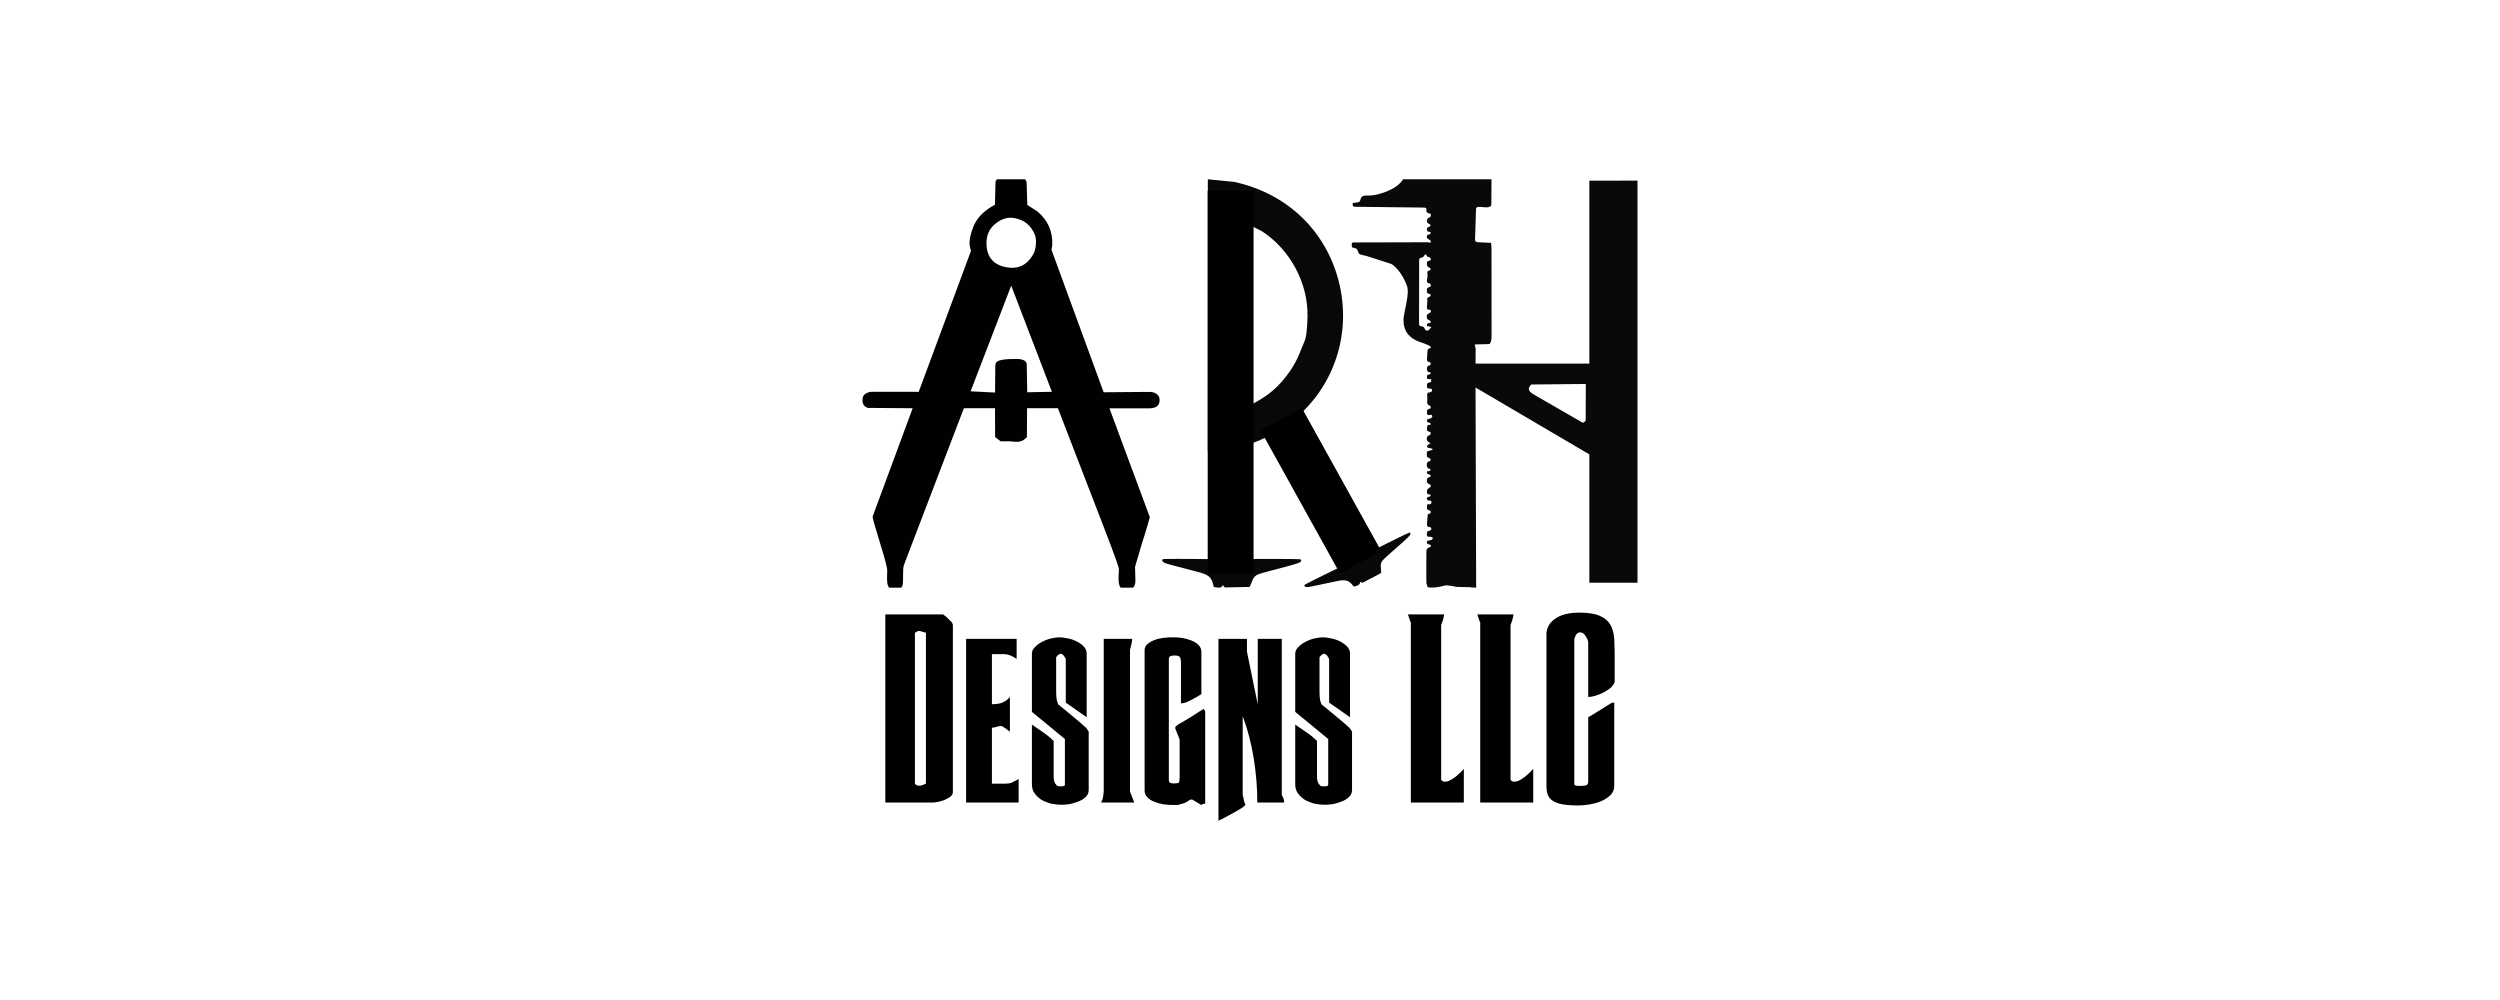
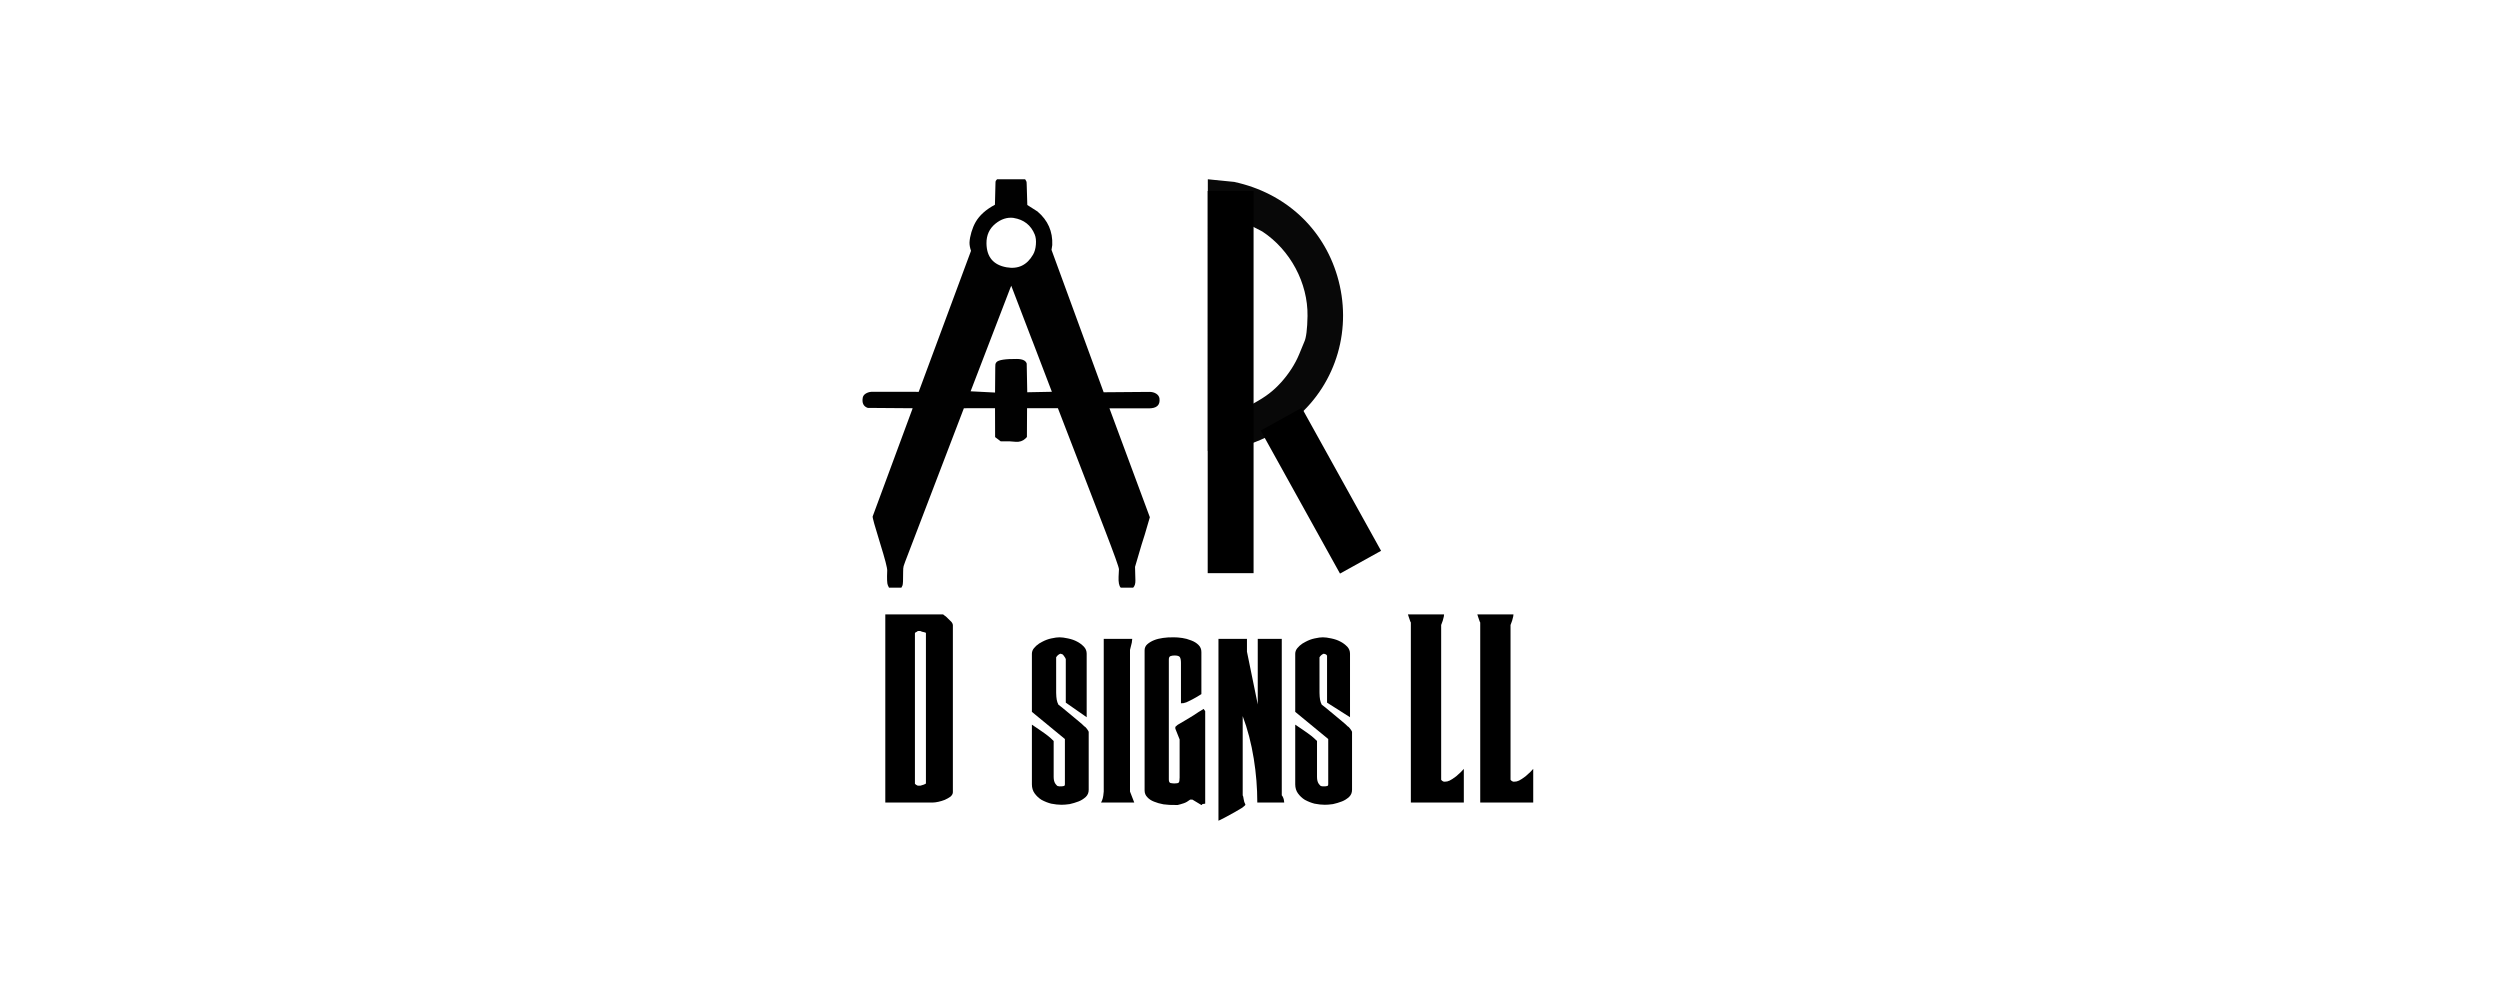
<svg xmlns="http://www.w3.org/2000/svg" width="200" height="80" viewBox="0 0 200 80" fill="none">
  <path fill-rule="evenodd" clip-rule="evenodd" d="M103.711 33.4H103.715C101.969 34.886 99.821 35.812 97.606 36.036C97.086 36.088 97.227 36.083 96.624 36.076L96.626 14.341L98.757 14.558C102.79 15.435 105.835 18.22 106.982 22.081C108.213 26.232 106.946 30.618 103.711 33.4ZM102.484 30.594H102.485C103.112 29.895 103.605 29.13 103.925 28.362C104.166 27.783 104.108 27.928 104.344 27.346C104.493 27.048 104.586 26.309 104.602 25.284C104.641 22.639 103.224 19.99 100.982 18.518L99.523 17.764C99.523 26.292 99.523 24.16 99.523 32.687L100.289 32.27C101.262 31.738 101.857 31.285 102.484 30.594Z" fill="#080808" />
-   <path fill-rule="evenodd" clip-rule="evenodd" d="M99.795 27.715L99.79 44.484C99.74 44.685 99.743 44.706 99.833 44.742L100.122 44.723C100.599 44.701 103.952 44.716 104.016 44.742C104.102 44.777 104.123 44.84 104.071 44.914C103.99 45.035 103.728 45.114 101.689 45.65C100.503 45.962 100.479 45.974 100.246 46.309L99.976 46.955L98.011 46.997C97.944 46.971 97.897 46.924 97.859 46.845C97.845 46.816 97.835 46.807 97.823 46.819L97.804 46.852C97.727 46.997 97.603 47.038 97.365 46.998L97.103 46.96L97.027 46.661C96.879 46.127 96.619 45.944 95.689 45.719L93.667 45.187C93.135 45.047 93.016 44.987 92.973 44.832C92.956 44.77 93.032 44.723 93.157 44.72C93.841 44.697 97.162 44.721 97.231 44.747C97.293 44.772 97.337 44.768 97.358 44.734C97.327 44.525 97.334 44.577 97.303 44.368L97.322 27.718C97.382 27.559 97.558 27.499 97.701 27.585C97.723 27.599 97.709 27.587 97.799 27.665C97.833 27.694 97.825 27.697 97.937 27.606C98.069 27.504 99.215 27.53 99.309 27.639C99.366 27.704 99.347 27.708 99.44 27.622C99.493 27.573 99.566 27.551 99.638 27.559C99.717 27.568 99.771 27.622 99.795 27.715Z" fill="#080808" />
-   <path fill-rule="evenodd" clip-rule="evenodd" d="M103.025 31.265L109.413 44.027C109.453 44.199 109.463 44.215 109.544 44.208L109.758 44.082C110.111 43.884 112.668 42.618 112.727 42.613C112.806 42.606 112.846 42.648 112.835 42.723C112.818 42.846 112.649 43.006 111.302 44.191C110.519 44.88 110.503 44.898 110.457 45.243L110.496 45.837L109.015 46.617C108.955 46.623 108.903 46.605 108.843 46.559C108.821 46.543 108.81 46.541 108.807 46.554L108.803 46.586C108.8 46.726 108.721 46.805 108.526 46.865L108.313 46.936L108.142 46.736C107.825 46.386 107.557 46.347 106.763 46.531L105.021 46.896C104.563 46.993 104.45 46.991 104.358 46.891C104.322 46.85 104.362 46.786 104.457 46.734C104.968 46.457 107.503 45.21 107.567 45.203C107.624 45.198 107.655 45.178 107.658 45.145C107.555 44.997 107.581 45.035 107.476 44.888L101.145 32.211C101.131 32.066 101.241 31.954 101.382 31.965C101.403 31.966 101.389 31.963 101.486 31.989C101.525 31.996 101.52 32.002 101.568 31.89C101.632 31.763 102.514 31.346 102.626 31.391C102.695 31.422 102.683 31.431 102.721 31.329C102.741 31.272 102.788 31.227 102.846 31.207C102.91 31.183 102.97 31.203 103.025 31.265Z" fill="#080808" />
  <path fill-rule="evenodd" clip-rule="evenodd" d="M96.616 15.28H100.286V45.853H96.616V15.28Z" fill="black" />
  <path fill-rule="evenodd" clip-rule="evenodd" d="M100.855 34.445L104.139 32.623L110.486 44.065L107.2 45.887L100.855 34.445Z" fill="black" />
  <path fill-rule="evenodd" clip-rule="evenodd" d="M71.118 47.012C71.109 46.978 71.079 46.91 71.025 46.812C70.965 46.69 70.949 46.301 70.977 45.641C70.986 45.436 70.798 44.716 70.415 43.483C69.987 42.109 69.787 41.386 69.813 41.315L73.014 32.659L69.418 32.632C69.07 32.511 68.939 32.228 69.026 31.784C69.062 31.646 69.158 31.536 69.318 31.453C69.477 31.369 69.658 31.333 69.863 31.343L73.496 31.347L77.681 20.066C77.595 19.815 77.556 19.591 77.561 19.393C77.573 19.143 77.625 18.869 77.714 18.566C77.805 18.265 77.916 17.999 78.047 17.769C78.357 17.228 78.872 16.765 79.595 16.379L79.635 14.768C79.636 14.67 79.64 14.603 79.641 14.57C79.645 14.524 79.652 14.488 79.666 14.464C79.693 14.419 79.726 14.379 79.764 14.341H82.01C82.022 14.369 82.049 14.414 82.092 14.477C82.111 14.508 82.123 14.546 82.128 14.595C82.13 14.627 82.133 14.694 82.137 14.793L82.185 16.399L82.998 16.918C83.833 17.627 84.228 18.523 84.181 19.605C84.174 19.698 84.154 19.827 84.121 19.99L88.292 31.381L91.938 31.352C92.16 31.348 92.346 31.398 92.5 31.497C92.651 31.596 92.737 31.724 92.758 31.882C92.823 32.409 92.537 32.671 91.897 32.669L88.755 32.664L91.988 41.379L91.583 42.76L91.318 43.599L90.803 45.348L90.832 46.43C90.839 46.69 90.781 46.885 90.655 47.012H89.661C89.525 46.879 89.467 46.587 89.487 46.132L89.517 45.536C89.51 45.374 89.127 44.31 88.371 42.346L84.632 32.654L82.165 32.657L82.153 34.963C82.109 35.008 82.065 35.053 82.02 35.096C81.817 35.285 81.56 35.368 81.248 35.344L80.794 35.308L80.06 35.309L79.609 34.968L79.602 32.654L77.11 32.659L72.41 44.944C72.348 45.107 72.306 45.223 72.289 45.292C72.262 45.391 72.25 45.541 72.251 45.745C72.255 46.397 72.238 46.764 72.198 46.842C72.151 46.924 72.122 46.981 72.112 47.012H71.118ZM80.9 22.858L80.811 23.075L77.649 31.304L79.604 31.404L79.621 29.404C79.621 29.28 79.624 29.196 79.631 29.153C79.638 29.091 79.669 29.029 79.722 28.968C79.886 28.791 80.432 28.708 81.357 28.717C81.801 28.722 82.061 28.844 82.137 29.085L82.18 31.381L84.15 31.343L82.59 27.262L82.588 27.267L80.9 22.858ZM82.645 20.369C82.769 20.156 82.845 19.889 82.871 19.567C82.898 19.246 82.867 18.978 82.779 18.761C82.473 18.01 81.91 17.569 81.093 17.436L81.069 17.429C80.568 17.372 80.093 17.526 79.643 17.887C79.151 18.284 78.909 18.814 78.918 19.477C78.934 20.56 79.469 21.196 80.525 21.384C81.451 21.549 82.159 21.211 82.645 20.369Z" fill="#010101" />
-   <path fill-rule="evenodd" clip-rule="evenodd" d="M122.928 29.087C125.339 29.087 124.736 29.087 127.147 29.087V14.452L131 14.45V46.619C128.799 46.619 129.348 46.619 127.147 46.619C127.147 40.75 127.147 42.217 127.147 36.35L118.043 31L118.093 47.012L117.718 46.995C117.546 46.969 117.689 46.974 116.71 46.959C116.511 46.955 116.473 46.95 116.161 46.874C116.13 46.867 116.158 46.871 115.965 46.855L115.811 46.835C115.672 46.816 115.753 46.804 115.253 46.922C114.892 47.007 114.406 47.036 114.275 46.979L114.198 46.945L114.124 46.706C114.105 46.588 114.106 46.842 114.106 44.926C114.105 43.993 114.103 44.038 114.161 43.914C114.241 43.822 114.217 43.84 114.33 43.798C114.47 43.743 114.511 43.676 114.451 43.6C114.437 43.587 114.458 43.593 114.304 43.55C114.163 43.511 114.132 43.466 114.158 43.333C114.177 43.263 114.175 43.263 114.434 43.22C114.554 43.197 114.656 43.084 114.614 43.02C114.573 42.96 114.475 42.935 114.268 42.937C114.158 42.934 114.122 42.808 114.165 42.579C114.179 42.514 114.194 42.502 114.303 42.471C114.509 42.405 114.506 42.408 114.501 42.278C114.494 42.193 114.453 42.171 114.275 42.148C114.186 42.131 114.151 42.062 114.163 41.928C114.22 41.02 114.198 41.138 114.313 41.108C114.43 41.079 114.47 41.034 114.461 40.94C114.458 40.877 114.428 40.855 114.311 40.819C114.155 40.766 114.148 40.754 114.16 40.474C114.177 40.331 114.211 40.306 114.332 40.345C114.428 40.373 114.506 40.299 114.52 40.164C114.521 40.111 114.48 40.061 114.42 40.049C114.353 40.046 114.37 40.046 114.303 40.042C114.175 40.03 114.122 39.949 114.165 39.832C114.189 39.768 114.222 39.749 114.337 39.734C114.434 39.715 114.459 39.674 114.437 39.577C114.416 39.55 114.439 39.553 114.277 39.555C114.174 39.553 114.122 39.377 114.174 39.205C114.203 39.117 114.17 39.15 114.403 38.978C114.487 38.914 114.489 38.9 114.43 38.787C114.401 38.756 114.43 38.773 114.227 38.671C114.155 38.633 114.13 38.525 114.158 38.365C114.186 38.236 114.239 38.187 114.382 38.161C114.437 38.151 114.468 38.072 114.439 38.017C114.411 37.967 114.418 37.97 114.246 37.929C114.168 37.907 114.129 37.824 114.161 37.755C114.187 37.698 114.191 37.697 114.37 37.671C114.418 37.66 114.458 37.602 114.44 37.562C114.42 37.516 114.409 37.509 114.292 37.478C114.165 37.442 114.106 37.261 114.158 37.068C114.187 36.975 114.244 36.93 114.385 36.885C114.442 36.866 114.471 36.785 114.444 36.724C114.428 36.689 114.456 36.706 114.246 36.603C114.143 36.55 114.141 36.541 114.149 36.238L114.155 36.119C114.558 35.998 114.502 36.016 114.537 36.009C114.583 36 114.611 35.964 114.597 35.931C114.582 35.893 114.621 35.907 114.315 35.833C114.179 35.8 114.165 35.79 114.16 35.725C114.155 35.668 114.148 35.685 114.211 35.611C114.279 35.539 114.358 35.49 114.473 35.453C114.389 35.428 114.322 35.396 114.26 35.351L114.253 35.346C114.101 35.227 114.105 34.955 114.26 34.86L114.365 34.807C114.439 34.765 114.432 34.779 114.451 34.645C114.447 34.559 114.459 34.571 114.342 34.541C114.156 34.485 114.132 34.431 114.172 34.171C114.198 34.004 114.21 33.992 114.365 33.995C114.435 33.992 114.434 33.992 114.447 33.909C114.444 33.851 114.401 33.825 114.284 33.806C114.17 33.784 114.115 33.665 114.174 33.572C114.201 33.527 114.175 33.537 114.365 33.498C114.537 33.46 114.625 33.348 114.566 33.241C114.525 33.174 114.465 33.164 114.344 33.203C114.222 33.239 114.16 33.172 114.16 32.998C114.158 32.811 114.148 32.847 114.232 32.745C114.249 32.735 114.23 32.742 114.361 32.707C114.463 32.675 114.497 32.571 114.432 32.492C114.423 32.483 114.44 32.492 114.315 32.426C114.191 32.361 114.148 32.23 114.184 32.042C114.18 31.65 114.182 31.703 114.175 31.665C114.155 31.547 114.194 31.424 114.261 31.402C114.327 31.397 114.31 31.398 114.375 31.393C114.535 31.367 114.606 31.262 114.547 31.137C114.533 31.109 114.573 31.119 114.27 31.069C114.16 31.049 114.148 31.016 114.16 30.773C114.163 30.666 114.21 30.623 114.344 30.603C114.427 30.591 114.478 30.561 114.485 30.522C114.52 30.331 114.511 30.322 114.303 30.327C114.174 30.331 114.139 30.282 114.156 30.119C114.17 30.014 114.192 29.991 114.306 29.964C114.434 29.934 114.477 29.884 114.44 29.809C114.43 29.788 114.458 29.797 114.253 29.75C114.153 29.723 114.12 29.454 114.201 29.316C114.244 29.244 114.237 29.249 114.361 29.233C114.413 29.227 114.453 29.17 114.451 29.101C114.454 28.998 114.453 28.998 114.301 28.953C114.172 28.908 114.148 28.855 114.161 28.646C114.22 27.844 114.198 27.952 114.31 27.892C114.346 27.875 114.332 27.878 114.413 27.859C114.458 27.847 114.475 27.778 114.446 27.73C114.409 27.673 114.041 27.503 113.779 27.423C112.656 27.082 112.177 26.399 112.301 25.312L112.501 24.289C112.644 23.564 112.658 23.185 112.556 22.865C112.417 22.429 112.071 21.838 111.773 21.521C111.468 21.201 111.37 21.127 111.17 21.07C110.176 20.752 110.424 20.831 109.432 20.514C109.301 20.473 109.367 20.488 108.974 20.398C108.767 20.352 108.702 20.309 108.666 20.188C108.569 19.902 108.549 19.884 108.242 19.813C108.149 19.787 108.142 19.772 108.144 19.617C108.144 19.408 108.129 19.434 108.278 19.396C111.63 19.387 110.793 19.389 114.144 19.381C114.308 19.381 114.277 19.375 114.361 19.413C114.415 19.434 114.451 19.41 114.459 19.346C114.468 19.265 114.44 19.229 114.325 19.164C114.137 19.059 114.11 19.003 114.168 18.847C114.196 18.787 114.244 18.761 114.387 18.731C114.447 18.716 114.471 18.642 114.439 18.573C114.428 18.55 114.446 18.554 114.311 18.547C114.191 18.535 114.132 18.43 114.158 18.275C114.175 18.206 114.208 18.182 114.356 18.127C114.434 18.094 114.465 18.032 114.425 17.986C114.401 17.96 114.428 17.979 114.234 17.858C114.13 17.791 114.12 17.603 114.211 17.49C114.237 17.459 114.22 17.471 114.337 17.405C114.449 17.34 114.468 17.307 114.463 17.19C114.461 17.155 114.459 17.137 114.454 17.102C114.234 17.078 114.115 16.997 114.106 16.866C114.105 16.834 114.105 16.832 114.106 16.697C114.106 16.625 114.043 16.606 113.791 16.604C112.2 16.585 112.598 16.591 111.005 16.572C109.544 16.555 109.909 16.56 108.447 16.542C108.302 16.541 108.294 16.539 108.254 16.489C108.203 16.425 108.197 16.363 108.237 16.239L108.631 16.184C108.783 16.141 108.797 16.124 108.859 15.89C108.909 15.721 109.043 15.647 109.31 15.642H109.506C109.763 15.642 110.09 15.59 110.369 15.506L110.729 15.395C111.523 15.096 111.962 14.791 112.245 14.341C116.288 14.341 115.277 14.341 119.321 14.341C119.313 15.516 119.314 15.223 119.306 16.398C119.29 16.463 119.245 16.517 119.185 16.537C119.004 16.601 119.01 16.601 118.465 16.556C118.188 16.532 118.081 16.58 118.081 16.725L118.004 19.162C118.007 19.317 118.066 19.372 118.247 19.379L119.287 19.429L119.32 19.825L119.326 26.888C119.316 27.193 119.292 27.317 119.221 27.442C119.202 27.475 119.189 27.496 119.166 27.525L117.98 27.556L118.052 27.919C118.047 28.588 118.049 28.421 118.043 29.087C120.833 29.087 120.136 29.087 122.928 29.087ZM114.215 21.323C114.18 21.272 114.163 21.23 114.156 21.187C114.134 20.998 114.161 20.917 114.258 20.884C114.473 20.82 114.449 20.836 114.461 20.743C114.468 20.652 114.43 20.61 114.304 20.571C114.187 20.54 114.206 20.548 114.174 20.505C114.12 20.419 114.134 20.44 114.079 20.355C114.043 20.337 113.996 20.357 113.972 20.404C113.931 20.491 113.836 20.581 113.767 20.6C113.59 20.648 113.55 20.672 113.533 20.738L113.524 25.937C113.529 26.013 113.588 26.082 113.657 26.094C113.838 26.114 113.907 26.151 113.957 26.256C114.013 26.395 114.037 26.423 114.11 26.438C114.26 26.457 114.27 26.452 114.423 26.276C114.508 26.18 114.497 26.194 114.494 26.18C114.489 26.161 114.406 26.128 114.346 26.121C114.21 26.108 114.187 26.099 114.165 26.047C114.12 25.949 114.179 25.861 114.294 25.849C114.456 25.841 114.435 25.848 114.446 25.808C114.466 25.72 114.444 25.675 114.361 25.631C114.184 25.543 114.191 25.548 114.158 25.45C114.108 25.276 114.148 25.148 114.273 25.085C114.458 24.993 114.456 24.995 114.468 24.9C114.473 24.821 114.449 24.788 114.378 24.78C114.225 24.764 114.248 24.768 114.222 24.754C114.136 24.671 114.139 24.768 114.191 24.082C114.155 23.876 114.177 23.815 114.308 23.759C114.449 23.698 114.447 23.702 114.446 23.605C114.446 23.552 114.415 23.523 114.339 23.507C114.249 23.493 114.263 23.497 114.239 23.485C114.146 23.381 114.151 23.397 114.151 23.282C114.148 23.082 114.161 23.047 114.263 22.999C114.453 22.916 114.427 22.93 114.444 22.899C114.494 22.799 114.451 22.684 114.361 22.674C114.272 22.665 114.285 22.668 114.268 22.658C114.158 22.584 114.137 22.529 114.16 22.381C114.21 22.078 114.205 22.124 114.201 22.048C114.184 21.712 114.186 21.699 114.26 21.671C114.465 21.609 114.439 21.626 114.444 21.551C114.449 21.471 114.437 21.453 114.356 21.415C114.229 21.36 114.249 21.373 114.215 21.323ZM122.637 30.758H122.638L122.507 30.759C122.464 30.809 122.475 30.797 122.433 30.847C122.306 30.997 122.296 31.025 122.315 31.168C122.34 31.304 122.471 31.428 122.78 31.605L126.634 33.827C126.665 33.806 126.684 33.794 126.713 33.775C126.82 33.71 126.83 33.697 126.853 33.622C126.859 31.962 126.858 32.377 126.866 30.718L122.637 30.758Z" fill="#090909" />
  <path fill-rule="evenodd" clip-rule="evenodd" d="M70.824 49.153V64.203H74.613C74.868 64.203 75.264 64.115 75.583 63.988C75.748 63.914 75.908 63.824 76.032 63.736C76.161 63.626 76.23 63.501 76.23 63.377V49.996C76.23 49.936 76.187 49.845 76.122 49.762C75.665 49.306 75.674 49.315 75.583 49.259C75.442 49.144 75.452 49.153 75.44 49.153H70.824ZM73.626 50.482C73.719 50.529 73.809 50.556 73.914 50.572C74 50.586 74.074 50.618 74.074 50.642V62.676C74.074 62.689 74.088 62.682 73.914 62.767L73.626 62.856H73.428C73.375 62.837 73.339 62.82 73.285 62.784C73.182 62.691 73.194 62.705 73.194 62.694V50.661C73.194 50.625 73.23 50.589 73.285 50.572C73.32 50.56 73.313 50.563 73.428 50.482H73.626Z" fill="black" />
-   <path fill-rule="evenodd" clip-rule="evenodd" d="M77.289 51.111V64.204H81.491V62.318C81.236 62.462 81.007 62.58 80.862 62.642C80.74 62.676 80.578 62.695 80.395 62.695H79.353V58.222C79.428 58.222 79.567 58.195 79.713 58.15C79.855 58.103 79.984 58.079 80.091 58.079C80.173 58.1 80.159 58.095 80.184 58.107C80.242 58.134 80.273 58.153 80.306 58.186C80.497 58.303 80.468 58.286 80.504 58.312C80.525 58.332 80.545 58.35 80.594 58.384C80.642 58.419 80.662 58.436 80.683 58.456C80.797 58.529 80.781 58.518 80.792 58.527V55.761C80.606 55.98 80.395 56.131 80.144 56.23C79.906 56.302 79.653 56.336 79.353 56.336V52.332C80.54 52.332 80.383 52.329 80.485 52.349C80.554 52.349 80.624 52.367 80.719 52.403C80.829 52.425 80.845 52.432 81.093 52.566C81.21 52.63 81.267 52.665 81.331 52.709V51.111H77.289Z" fill="black" />
  <path fill-rule="evenodd" clip-rule="evenodd" d="M82.552 57.971V62.748C82.552 63.024 82.626 63.273 82.767 63.466C82.924 63.683 83.109 63.855 83.324 63.988C83.587 64.129 83.837 64.227 84.097 64.293C84.392 64.351 84.674 64.382 84.922 64.382C85.103 64.382 85.318 64.365 85.57 64.329C85.811 64.277 86.043 64.207 86.288 64.114C86.494 64.034 86.674 63.921 86.863 63.754C87.023 63.594 87.096 63.414 87.096 63.179V58.546C87.096 58.522 87.044 58.434 86.97 58.331C86.88 58.205 86.808 58.133 86.754 58.115C86.577 57.938 86.603 57.96 86.136 57.571C85.47 57.017 85.637 57.156 84.967 56.601C84.784 56.45 84.726 56.405 84.671 56.372C84.547 56.123 84.504 55.899 84.493 55.43L84.492 52.584C84.581 52.441 84.688 52.349 84.832 52.296C84.846 52.303 84.829 52.298 84.958 52.332C85.022 52.353 85.027 52.356 85.096 52.449C85.182 52.558 85.263 52.692 85.263 52.726V56.211L86.934 57.378V52.296C86.934 52.082 86.865 51.903 86.718 51.74C86.536 51.557 86.357 51.423 86.162 51.326C85.954 51.214 85.733 51.137 85.444 51.075C85.16 51.013 84.939 50.985 84.76 50.985C84.588 50.985 84.392 51.011 84.097 51.075C83.853 51.127 83.618 51.214 83.377 51.343C83.041 51.498 82.714 51.793 82.607 52.032C82.571 52.117 82.552 52.205 82.552 52.296V56.948L85.192 59.121V62.748C85.192 62.886 85.127 62.91 84.743 62.91C84.71 62.894 84.702 62.893 84.653 62.893C84.595 62.893 84.522 62.831 84.438 62.712C84.342 62.578 84.293 62.393 84.293 62.156V59.281C83.965 58.954 83.803 58.825 83.162 58.384C82.823 58.15 82.692 58.062 82.552 57.971Z" fill="black" />
  <path fill-rule="evenodd" clip-rule="evenodd" d="M88.299 63.324C88.273 63.599 88.256 63.728 88.226 63.844C88.194 63.976 88.142 64.104 88.084 64.204H90.741L90.4 63.324V51.991C90.4 51.962 90.409 51.931 90.436 51.846L90.543 51.416C90.557 51.363 90.562 51.319 90.562 51.254L90.579 51.111H88.299V63.324Z" fill="black" />
  <path fill-rule="evenodd" clip-rule="evenodd" d="M93.92 50.985C93.504 50.985 93.352 50.994 93.04 51.035C92.5 51.109 92.086 51.276 91.783 51.541C91.64 51.667 91.568 51.829 91.568 52.026V63.234C91.568 63.449 91.64 63.628 91.783 63.773C91.916 63.923 92.098 64.045 92.322 64.131C92.537 64.221 92.789 64.293 93.076 64.346C93.438 64.393 93.619 64.401 94.208 64.401C94.349 64.369 94.522 64.32 94.711 64.257C94.861 64.207 95.04 64.105 95.214 63.969H95.393L96.111 64.401C96.147 64.401 96.166 64.382 96.166 64.346C96.166 64.329 96.249 64.312 96.416 64.293V56.892L96.29 56.713C96.249 56.746 96.152 56.805 96.058 56.858C95.942 56.922 95.906 56.944 95.501 57.216C95.334 57.314 95.181 57.407 94.818 57.63C94.604 57.762 94.385 57.89 94.208 57.989L94.027 58.15V58.294L94.37 59.156V62.209C94.37 62.429 94.346 62.555 94.298 62.605C94.249 62.653 94.139 62.676 93.957 62.676C93.855 62.676 93.758 62.665 93.633 62.641C93.545 62.605 93.507 62.519 93.507 62.354V52.763C93.507 52.613 93.547 52.528 93.633 52.492C93.722 52.458 93.831 52.439 93.957 52.439C94.182 52.439 94.318 52.478 94.387 52.565C94.447 52.664 94.477 52.819 94.477 53.031V56.264L94.711 56.247C94.751 56.226 94.809 56.209 94.89 56.193L95.374 55.959C95.417 55.938 95.453 55.918 95.536 55.87C95.62 55.821 95.656 55.801 95.698 55.78C95.823 55.696 95.916 55.64 96.111 55.529V52.17C96.111 51.934 96.039 51.755 95.879 51.595C95.722 51.44 95.546 51.33 95.303 51.237C95.033 51.132 94.809 51.07 94.585 51.039C94.329 51.002 94.115 50.985 93.92 50.985Z" fill="black" />
  <path fill-rule="evenodd" clip-rule="evenodd" d="M97.477 51.111V65.659C98.007 65.399 97.823 65.497 98.77 64.977C98.925 64.892 98.955 64.874 99.38 64.617C99.585 64.457 99.632 64.41 99.632 64.365C99.559 64.234 99.513 64.09 99.489 63.916C99.468 63.754 99.449 63.676 99.416 63.628V57.289C99.812 58.339 100.103 59.462 100.303 60.702C100.491 61.87 100.584 63.036 100.584 64.204H102.738C102.707 63.952 102.714 63.986 102.668 63.844C102.604 63.699 102.573 63.644 102.542 63.628V51.111H100.62V56.355L99.757 52.134V51.111H97.477Z" fill="black" />
-   <path fill-rule="evenodd" clip-rule="evenodd" d="M103.618 57.971V62.748C103.618 63.024 103.694 63.273 103.833 63.466C103.992 63.683 104.174 63.855 104.391 63.988C104.655 64.129 104.905 64.227 105.163 64.293C105.459 64.351 105.742 64.382 105.99 64.382C106.169 64.382 106.384 64.365 106.636 64.329C106.877 64.277 107.111 64.207 107.354 64.114C107.56 64.034 107.741 63.921 107.929 63.754C108.089 63.594 108.163 63.414 108.163 63.179V58.546C108.163 58.522 108.111 58.434 108.037 58.331C107.948 58.205 107.876 58.133 107.822 58.115C107.645 57.938 107.671 57.96 107.204 57.571C106.537 57.017 106.703 57.156 106.034 56.601C105.85 56.45 105.793 56.405 105.738 56.372C105.613 56.123 105.571 55.899 105.561 55.43L105.559 52.584C105.647 52.441 105.755 52.349 105.9 52.296C105.914 52.303 105.895 52.298 106.026 52.332C106.09 52.353 106.093 52.356 106.164 52.449C106.25 52.558 106.331 52.692 106.331 52.726V56.211L108.001 57.378V52.296C108.001 52.082 107.931 51.903 107.786 51.74C107.603 51.557 107.423 51.423 107.228 51.326C107.021 51.214 106.799 51.137 106.51 51.075C106.227 51.013 106.007 50.985 105.828 50.985C105.654 50.985 105.459 51.011 105.163 51.075C104.918 51.127 104.686 51.214 104.445 51.343C104.109 51.498 103.78 51.793 103.675 52.032C103.637 52.117 103.618 52.205 103.618 52.296V56.948L106.258 59.121V62.748C106.258 62.886 106.193 62.91 105.811 62.91C105.778 62.894 105.769 62.893 105.719 62.893C105.662 62.893 105.588 62.831 105.504 62.712C105.409 62.578 105.361 62.393 105.361 62.156V59.281C105.032 58.954 104.87 58.825 104.23 58.384C103.89 58.15 103.759 58.062 103.618 57.971Z" fill="black" />
+   <path fill-rule="evenodd" clip-rule="evenodd" d="M103.618 57.971V62.748C103.618 63.024 103.694 63.273 103.833 63.466C103.992 63.683 104.174 63.855 104.391 63.988C104.655 64.129 104.905 64.227 105.163 64.293C105.459 64.351 105.742 64.382 105.99 64.382C106.169 64.382 106.384 64.365 106.636 64.329C106.877 64.277 107.111 64.207 107.354 64.114C107.56 64.034 107.741 63.921 107.929 63.754C108.089 63.594 108.163 63.414 108.163 63.179V58.546C108.163 58.522 108.111 58.434 108.037 58.331C107.948 58.205 107.876 58.133 107.822 58.115C107.645 57.938 107.671 57.96 107.204 57.571C106.537 57.017 106.703 57.156 106.034 56.601C105.85 56.45 105.793 56.405 105.738 56.372C105.613 56.123 105.571 55.899 105.561 55.43L105.559 52.584C105.647 52.441 105.755 52.349 105.9 52.296C105.914 52.303 105.895 52.298 106.026 52.332C106.09 52.353 106.093 52.356 106.164 52.449V56.211L108.001 57.378V52.296C108.001 52.082 107.931 51.903 107.786 51.74C107.603 51.557 107.423 51.423 107.228 51.326C107.021 51.214 106.799 51.137 106.51 51.075C106.227 51.013 106.007 50.985 105.828 50.985C105.654 50.985 105.459 51.011 105.163 51.075C104.918 51.127 104.686 51.214 104.445 51.343C104.109 51.498 103.78 51.793 103.675 52.032C103.637 52.117 103.618 52.205 103.618 52.296V56.948L106.258 59.121V62.748C106.258 62.886 106.193 62.91 105.811 62.91C105.778 62.894 105.769 62.893 105.719 62.893C105.662 62.893 105.588 62.831 105.504 62.712C105.409 62.578 105.361 62.393 105.361 62.156V59.281C105.032 58.954 104.87 58.825 104.23 58.384C103.89 58.15 103.759 58.062 103.618 57.971Z" fill="black" />
  <path fill-rule="evenodd" clip-rule="evenodd" d="M112.868 49.799V64.203H117.106V61.51C117.013 61.603 116.953 61.666 116.874 61.761C116.793 61.84 116.743 61.887 116.497 62.102C116.039 62.445 115.854 62.533 115.598 62.533H115.508C115.455 62.516 115.419 62.497 115.365 62.46C115.302 62.398 115.293 62.386 115.293 62.371V49.997L115.326 49.91C115.431 49.638 115.415 49.692 115.508 49.315L115.525 49.153H112.634C112.696 49.337 112.685 49.306 112.704 49.368C112.73 49.461 112.749 49.516 112.778 49.583C112.808 49.687 112.844 49.776 112.868 49.799Z" fill="black" />
  <path fill-rule="evenodd" clip-rule="evenodd" d="M118.418 49.799V64.203H122.658V61.51C122.563 61.603 122.505 61.666 122.424 61.761C122.343 61.84 122.293 61.887 122.047 62.102C121.59 62.445 121.406 62.533 121.149 62.533H121.058C121.005 62.516 120.969 62.497 120.915 62.46C120.852 62.398 120.843 62.386 120.843 62.371V49.997L120.877 49.91C120.981 49.638 120.965 49.692 121.058 49.315L121.077 49.153H118.186C118.248 49.337 118.237 49.306 118.254 49.368C118.282 49.461 118.301 49.516 118.328 49.583C118.359 49.687 118.396 49.776 118.418 49.799Z" fill="black" />
-   <path fill-rule="evenodd" clip-rule="evenodd" d="M126.338 49.009C125.911 49.009 125.511 49.057 125.17 49.148C124.58 49.306 124.061 49.684 123.879 50.087C123.77 50.285 123.717 50.5 123.717 50.733V62.91C123.717 63.158 123.751 63.375 123.824 63.575C123.899 63.78 124.029 63.939 124.22 64.059C124.394 64.181 124.638 64.273 124.991 64.347C125.344 64.405 125.785 64.436 126.267 64.436C126.875 64.436 127.564 64.312 128.045 64.114C128.341 63.992 128.596 63.832 128.818 63.629C129.028 63.436 129.14 63.169 129.14 62.857V56.211H128.961C128.007 56.803 128.245 56.655 127.29 57.248L127.184 57.306C127.092 57.353 127.072 57.363 127.058 57.379V62.533C127.058 62.693 126.987 62.802 126.86 62.838C126.612 62.874 126.603 62.874 126.338 62.874C126.116 62.874 126.026 62.855 125.978 62.798C125.956 62.773 125.944 62.736 125.944 62.695V51.182C125.944 51.113 125.976 51.01 126.052 50.841C126.124 50.677 126.25 50.59 126.41 50.59C126.515 50.59 126.605 50.624 126.698 50.698C126.844 50.844 126.92 50.967 127.022 51.218C127.042 51.301 127.037 51.28 127.058 51.363V55.761C127.371 55.761 127.843 55.62 128.315 55.384C128.58 55.229 128.751 55.112 128.889 54.99C129.047 54.831 129.14 54.687 129.176 54.54C129.176 51.786 129.181 52.279 129.14 51.093C129.104 50.643 128.997 50.266 128.818 49.961C128.641 49.661 128.356 49.425 127.972 49.26C127.588 49.096 127.025 49.009 126.338 49.009Z" fill="black" />
</svg>